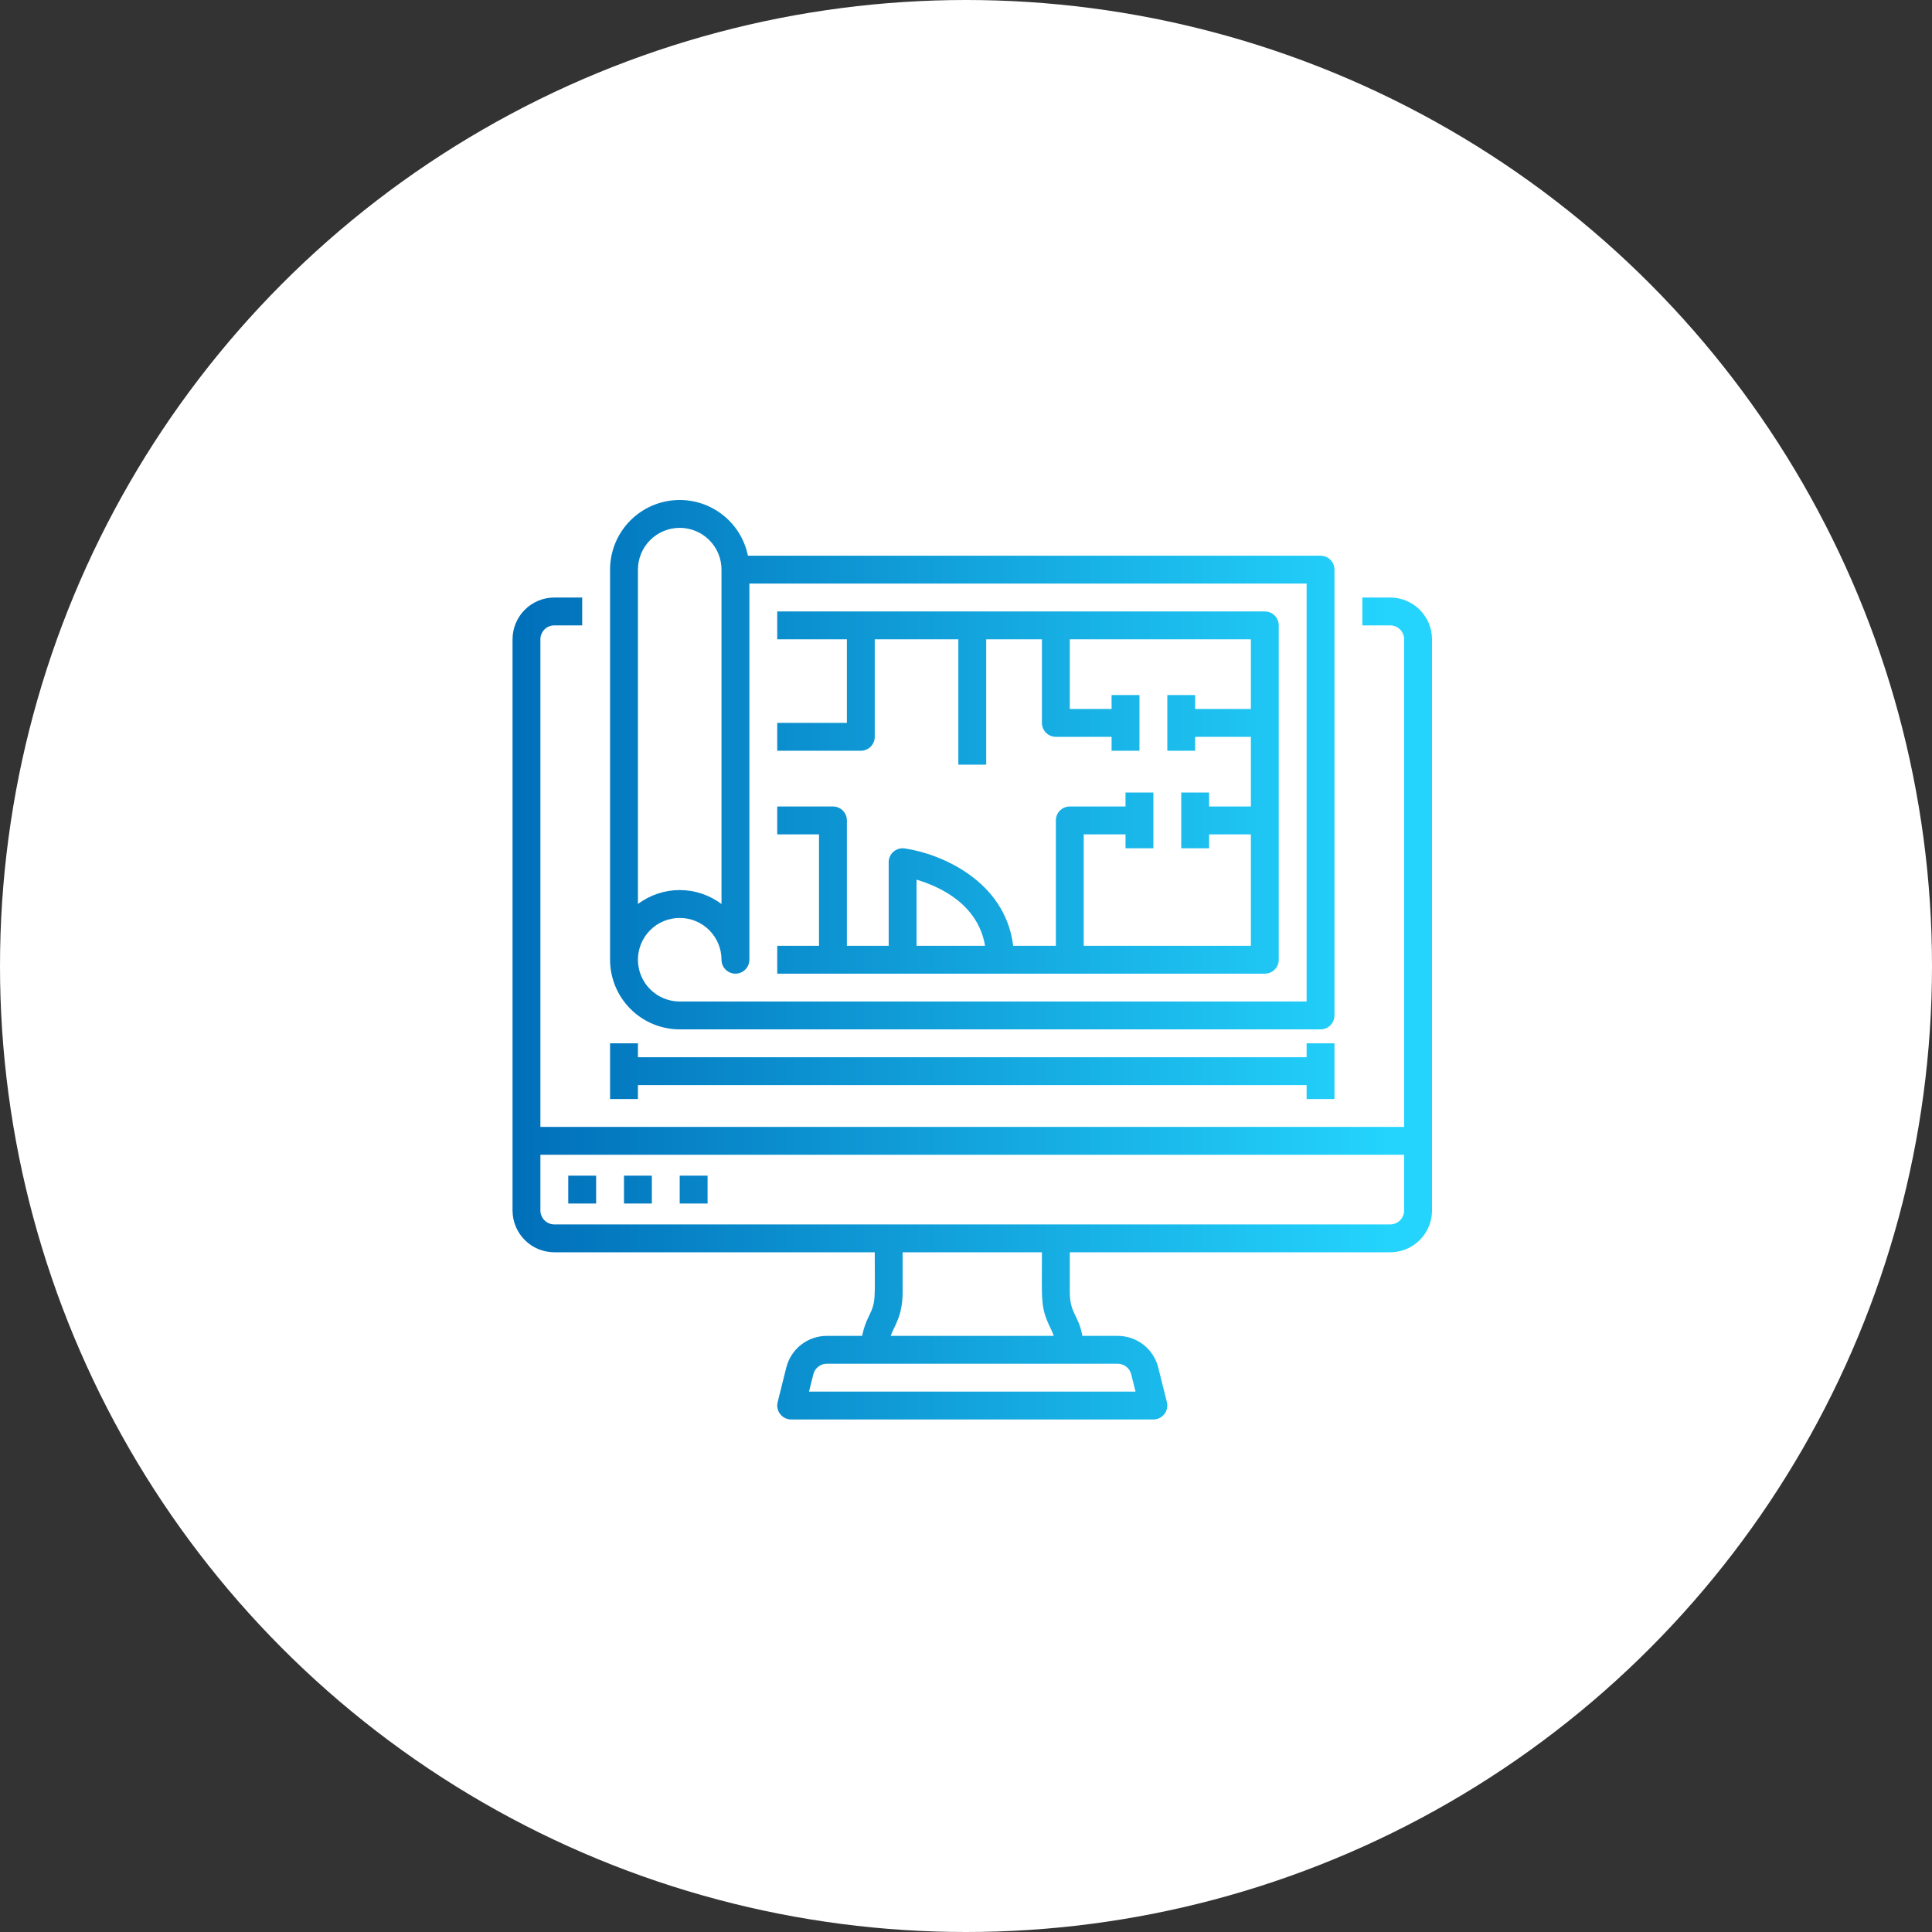
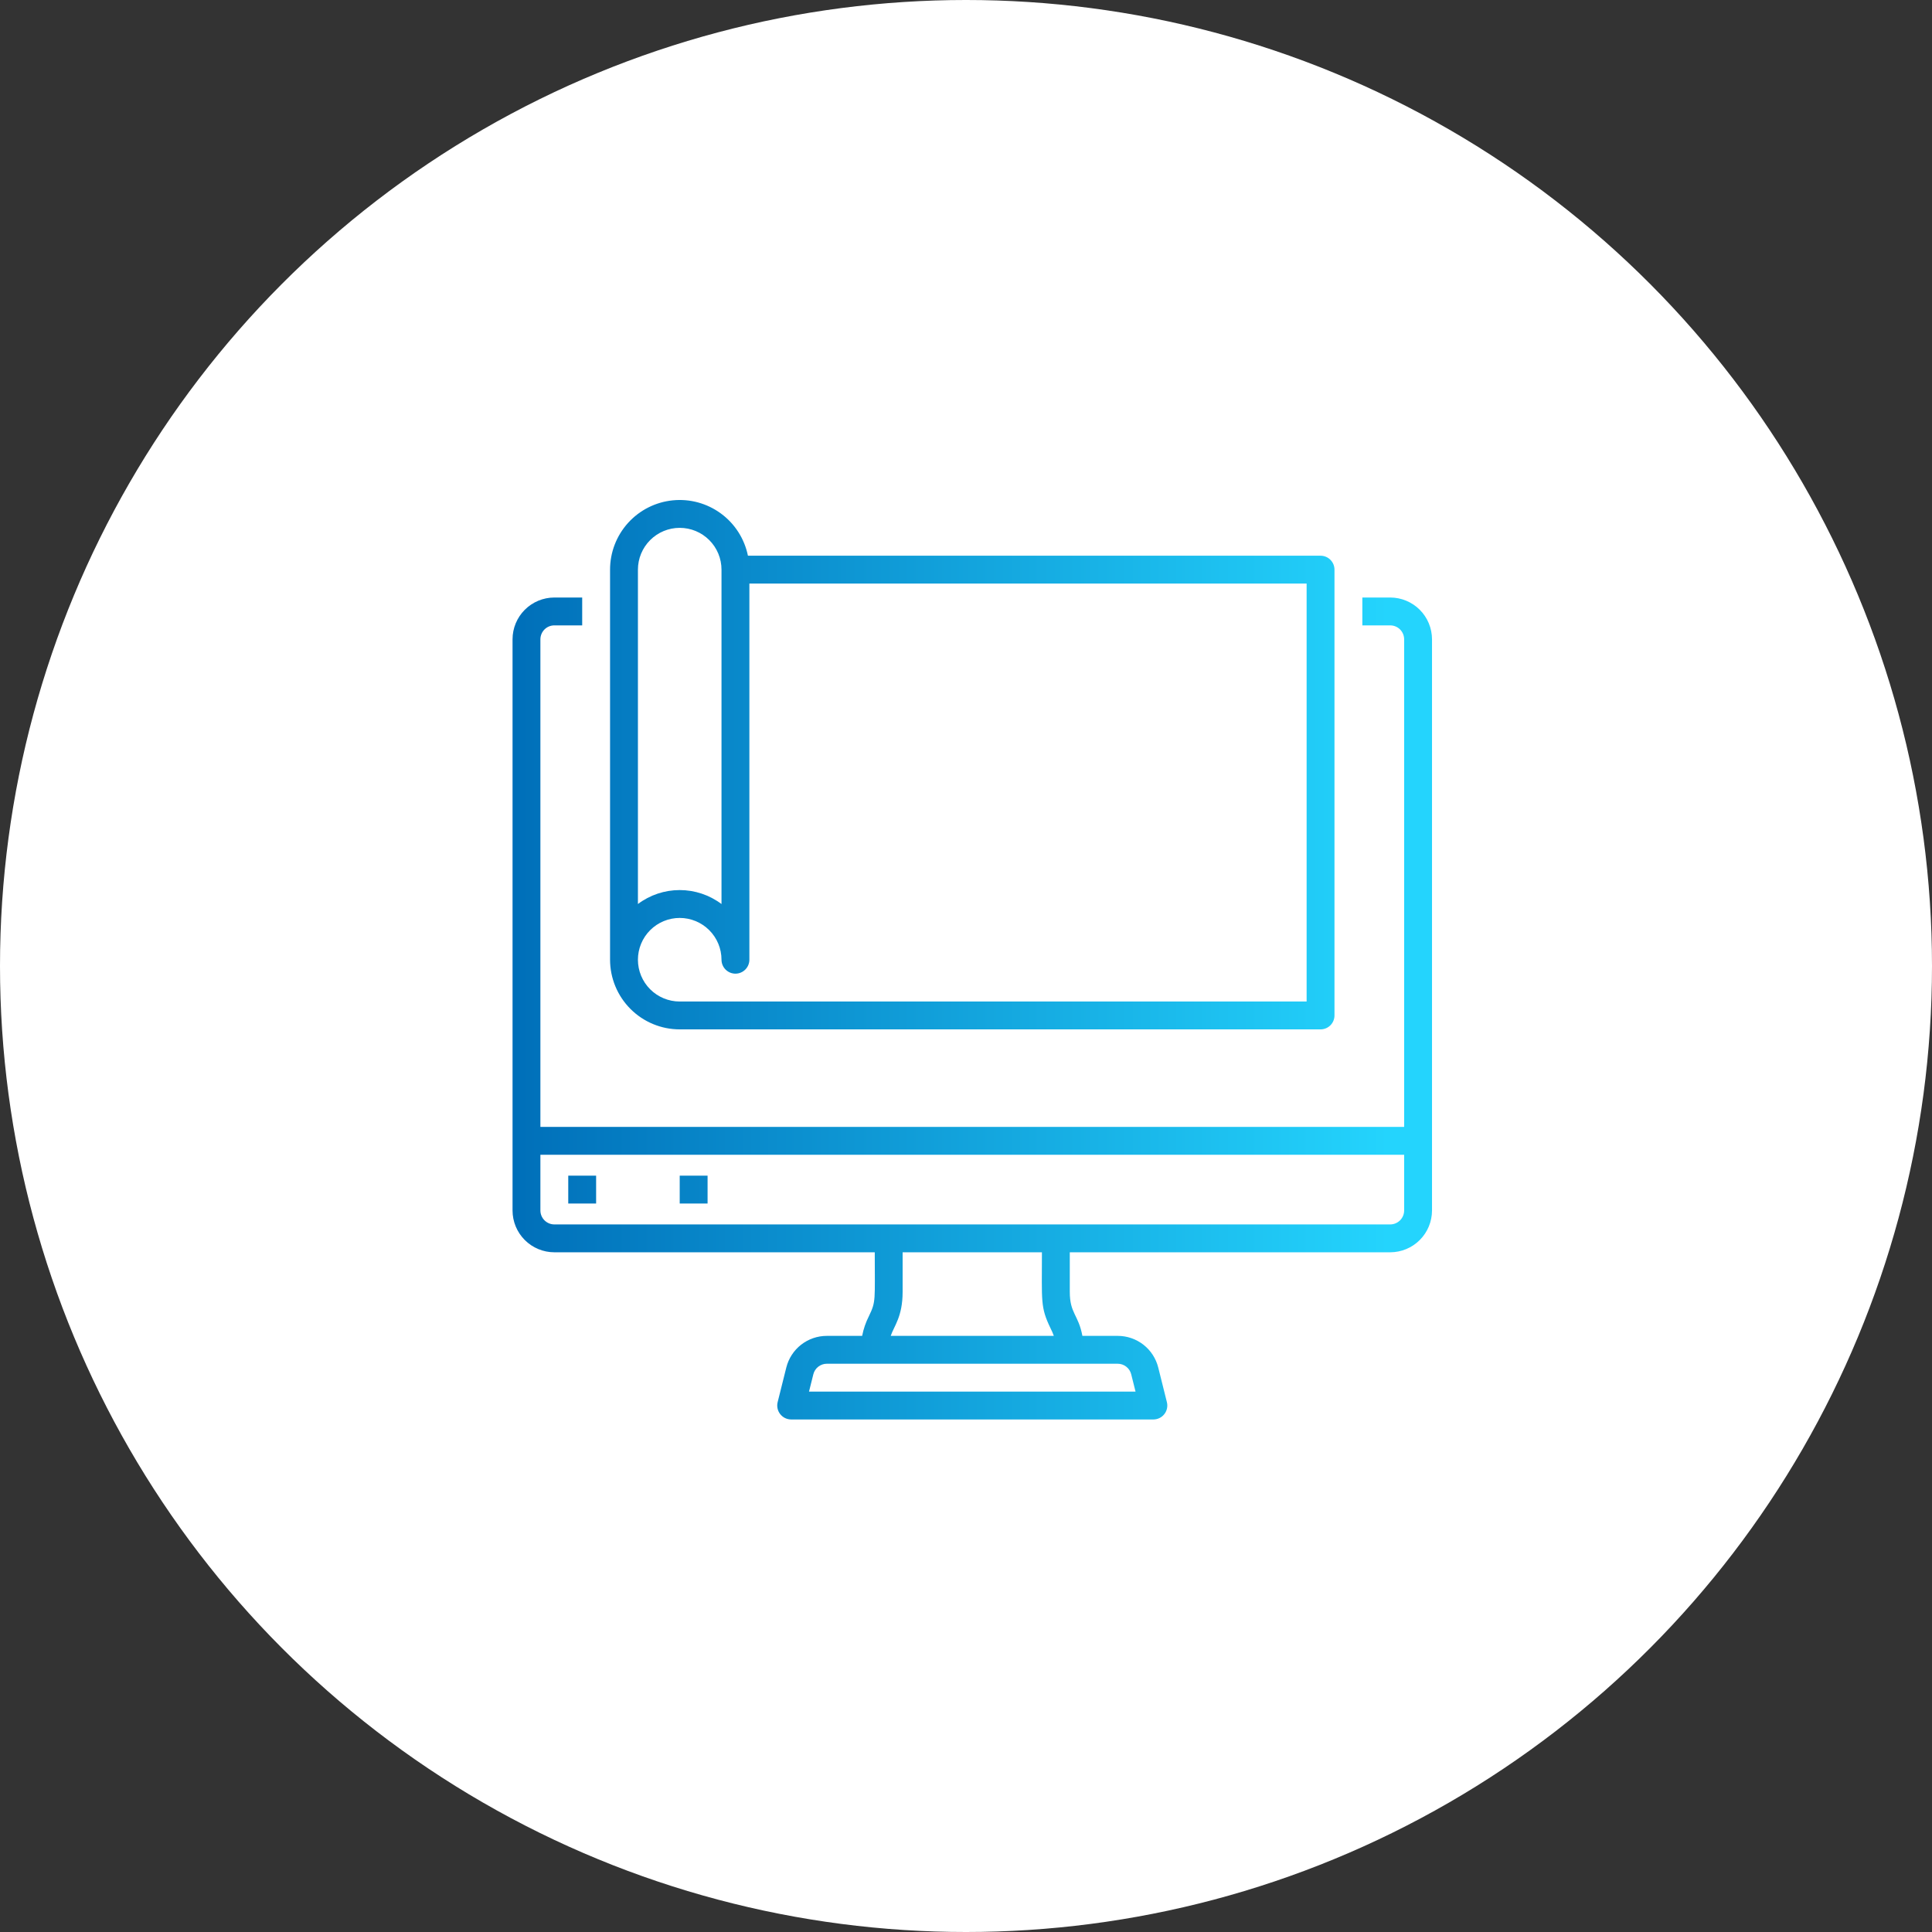
<svg xmlns="http://www.w3.org/2000/svg" width="154" height="154" viewBox="0 0 154 154" fill="none">
  <rect x="0" y="0" width="154" height="154" fill="#333333" stroke="none" />
  <circle cx="77" cy="77" r="77" fill="white" />
  <path d="M110.814 47.628H108.593V49.849H110.814C111.108 49.849 111.391 49.966 111.599 50.174C111.807 50.383 111.924 50.665 111.925 50.959V89.826H43.075V50.959C43.076 50.665 43.193 50.383 43.401 50.174C43.609 49.966 43.892 49.849 44.186 49.849H46.407V47.628H44.186C43.303 47.629 42.456 47.98 41.831 48.605C41.207 49.229 40.855 50.076 40.855 50.959V96.489C40.855 97.372 41.207 98.219 41.831 98.843C42.456 99.468 43.303 99.819 44.186 99.82H69.727C69.727 103.692 69.833 103.722 69.265 104.902C69.011 105.401 68.828 105.933 68.722 106.483H65.908C65.165 106.482 64.443 106.73 63.857 107.187C63.271 107.645 62.856 108.285 62.676 109.006L61.986 111.766C61.946 111.929 61.943 112.1 61.978 112.265C62.013 112.43 62.085 112.585 62.189 112.718C62.293 112.851 62.425 112.959 62.577 113.033C62.729 113.107 62.895 113.145 63.064 113.146H91.936C92.105 113.145 92.271 113.107 92.423 113.033C92.575 112.959 92.707 112.851 92.811 112.718C92.915 112.585 92.987 112.43 93.022 112.265C93.057 112.1 93.054 111.929 93.013 111.766L92.324 109.006C92.144 108.285 91.729 107.645 91.143 107.187C90.557 106.73 89.835 106.482 89.092 106.483H86.278C85.961 104.78 85.273 104.709 85.273 102.971V99.82H110.814C111.697 99.819 112.544 99.468 113.169 98.843C113.793 98.219 114.145 97.372 114.146 96.489V50.959C114.145 50.076 113.793 49.229 113.169 48.605C112.544 47.98 111.697 47.629 110.814 47.628ZM90.169 109.545L90.514 110.925H64.486L64.831 109.545C64.891 109.305 65.029 109.091 65.225 108.939C65.42 108.786 65.661 108.703 65.908 108.704H89.092C89.339 108.703 89.58 108.786 89.775 108.939C89.971 109.091 90.109 109.305 90.169 109.545ZM83.733 105.865C83.835 106.065 83.925 106.271 84.001 106.483H70.999C71.273 105.676 71.948 104.953 71.948 102.971V99.82H83.052C83.052 103.763 82.921 104.172 83.733 105.865ZM111.925 96.489C111.924 96.783 111.807 97.065 111.599 97.273C111.391 97.481 111.108 97.599 110.814 97.599H44.186C43.892 97.599 43.609 97.481 43.401 97.273C43.193 97.065 43.076 96.783 43.075 96.489V92.047H111.925V96.489Z" fill="url(#paint0_linear_18_315)" />
  <path d="M45.296 93.712H47.517V95.933H45.296V93.712Z" fill="url(#paint1_linear_18_315)" />
-   <path d="M49.738 93.712H51.959V95.933H49.738V93.712Z" fill="url(#paint2_linear_18_315)" />
  <path d="M54.18 93.712H56.401V95.933H54.18V93.712Z" fill="url(#paint3_linear_18_315)" />
  <path d="M54.18 82.052H105.262C105.556 82.052 105.839 81.935 106.047 81.727C106.255 81.519 106.372 81.236 106.372 80.942V45.407C106.372 45.112 106.255 44.83 106.047 44.622C105.839 44.413 105.556 44.296 105.262 44.296H59.618C59.343 42.948 58.578 41.75 57.469 40.935C56.361 40.119 54.99 39.744 53.621 39.883C52.252 40.021 50.983 40.663 50.061 41.683C49.138 42.704 48.627 44.031 48.628 45.407V76.5C48.63 77.972 49.215 79.383 50.256 80.424C51.297 81.465 52.708 82.051 54.18 82.052ZM50.849 45.407C50.849 44.523 51.2 43.676 51.825 43.051C52.449 42.426 53.297 42.075 54.18 42.075C55.064 42.075 55.911 42.426 56.536 43.051C57.16 43.676 57.511 44.523 57.511 45.407V72.061C56.551 71.338 55.382 70.948 54.18 70.947C52.979 70.947 51.809 71.337 50.849 72.059V45.407ZM54.18 73.169C55.063 73.169 55.91 73.521 56.535 74.145C57.159 74.77 57.511 75.617 57.511 76.5C57.511 76.794 57.629 77.077 57.837 77.285C58.045 77.493 58.328 77.611 58.622 77.611C58.916 77.611 59.199 77.493 59.407 77.285C59.615 77.077 59.733 76.794 59.733 76.5V46.517H104.151V79.831H54.18C53.297 79.831 52.449 79.48 51.825 78.856C51.2 78.231 50.849 77.383 50.849 76.5C50.849 75.616 51.2 74.769 51.825 74.144C52.449 73.52 53.297 73.169 54.18 73.169Z" fill="url(#paint4_linear_18_315)" />
-   <path d="M100.82 77.611C101.114 77.61 101.397 77.493 101.605 77.285C101.813 77.077 101.93 76.794 101.93 76.5V49.849C101.93 49.554 101.813 49.272 101.605 49.063C101.397 48.855 101.114 48.738 100.82 48.738H61.953V50.959H67.506V57.622H61.953V59.843H68.616C68.911 59.843 69.193 59.726 69.401 59.518C69.61 59.309 69.727 59.027 69.727 58.733V50.959H76.389V60.953H78.611V50.959H83.052V57.622C83.052 57.917 83.169 58.199 83.378 58.407C83.586 58.615 83.868 58.733 84.163 58.733H88.605V59.843H90.826V55.401H88.605V56.511H85.273V50.959H99.709V56.512H95.267V55.401H93.047V59.843H95.267V58.733H99.709V64.285H96.378V63.174H94.157V67.616H96.378V66.506H99.709V75.389H86.384V66.506H89.715V67.616H91.936V63.174H89.715V64.285H85.273C84.979 64.285 84.696 64.402 84.488 64.61C84.28 64.818 84.163 65.101 84.163 65.395V75.389H80.763C80.112 70.169 74.93 68.031 72.105 67.628C71.948 67.605 71.787 67.617 71.634 67.662C71.482 67.706 71.34 67.784 71.22 67.888C71.1 67.992 71.004 68.121 70.938 68.266C70.871 68.41 70.837 68.568 70.837 68.727V75.389H67.506V65.395C67.506 65.101 67.389 64.818 67.18 64.61C66.972 64.402 66.69 64.285 66.395 64.285H61.953V66.506H65.285V75.389H61.953V77.611H100.82ZM73.058 70.118C74.849 70.647 77.952 72.036 78.52 75.389H73.058V70.118Z" fill="url(#paint5_linear_18_315)" />
-   <path d="M50.849 86.494H104.151V87.605H106.372V83.163H104.151V84.273H50.849V83.163H48.628V87.605H50.849V86.494Z" fill="url(#paint6_linear_18_315)" />
  <defs>
    <linearGradient id="paint0_linear_18_315" x1="40.855" y1="113.146" x2="110.7" y2="113.146" gradientUnits="userSpaceOnUse">
      <stop stop-color="#006FB9" />
      <stop offset="1" stop-color="#24D4FD" />
    </linearGradient>
    <linearGradient id="paint1_linear_18_315" x1="40.855" y1="113.146" x2="110.7" y2="113.146" gradientUnits="userSpaceOnUse">
      <stop stop-color="#006FB9" />
      <stop offset="1" stop-color="#24D4FD" />
    </linearGradient>
    <linearGradient id="paint2_linear_18_315" x1="40.855" y1="113.146" x2="110.7" y2="113.146" gradientUnits="userSpaceOnUse">
      <stop stop-color="#006FB9" />
      <stop offset="1" stop-color="#24D4FD" />
    </linearGradient>
    <linearGradient id="paint3_linear_18_315" x1="40.855" y1="113.146" x2="110.7" y2="113.146" gradientUnits="userSpaceOnUse">
      <stop stop-color="#006FB9" />
      <stop offset="1" stop-color="#24D4FD" />
    </linearGradient>
    <linearGradient id="paint4_linear_18_315" x1="40.855" y1="113.146" x2="110.7" y2="113.146" gradientUnits="userSpaceOnUse">
      <stop stop-color="#006FB9" />
      <stop offset="1" stop-color="#24D4FD" />
    </linearGradient>
    <linearGradient id="paint5_linear_18_315" x1="40.855" y1="113.146" x2="110.7" y2="113.146" gradientUnits="userSpaceOnUse">
      <stop stop-color="#006FB9" />
      <stop offset="1" stop-color="#24D4FD" />
    </linearGradient>
    <linearGradient id="paint6_linear_18_315" x1="40.855" y1="113.146" x2="110.7" y2="113.146" gradientUnits="userSpaceOnUse">
      <stop stop-color="#006FB9" />
      <stop offset="1" stop-color="#24D4FD" />
    </linearGradient>
  </defs>
</svg>